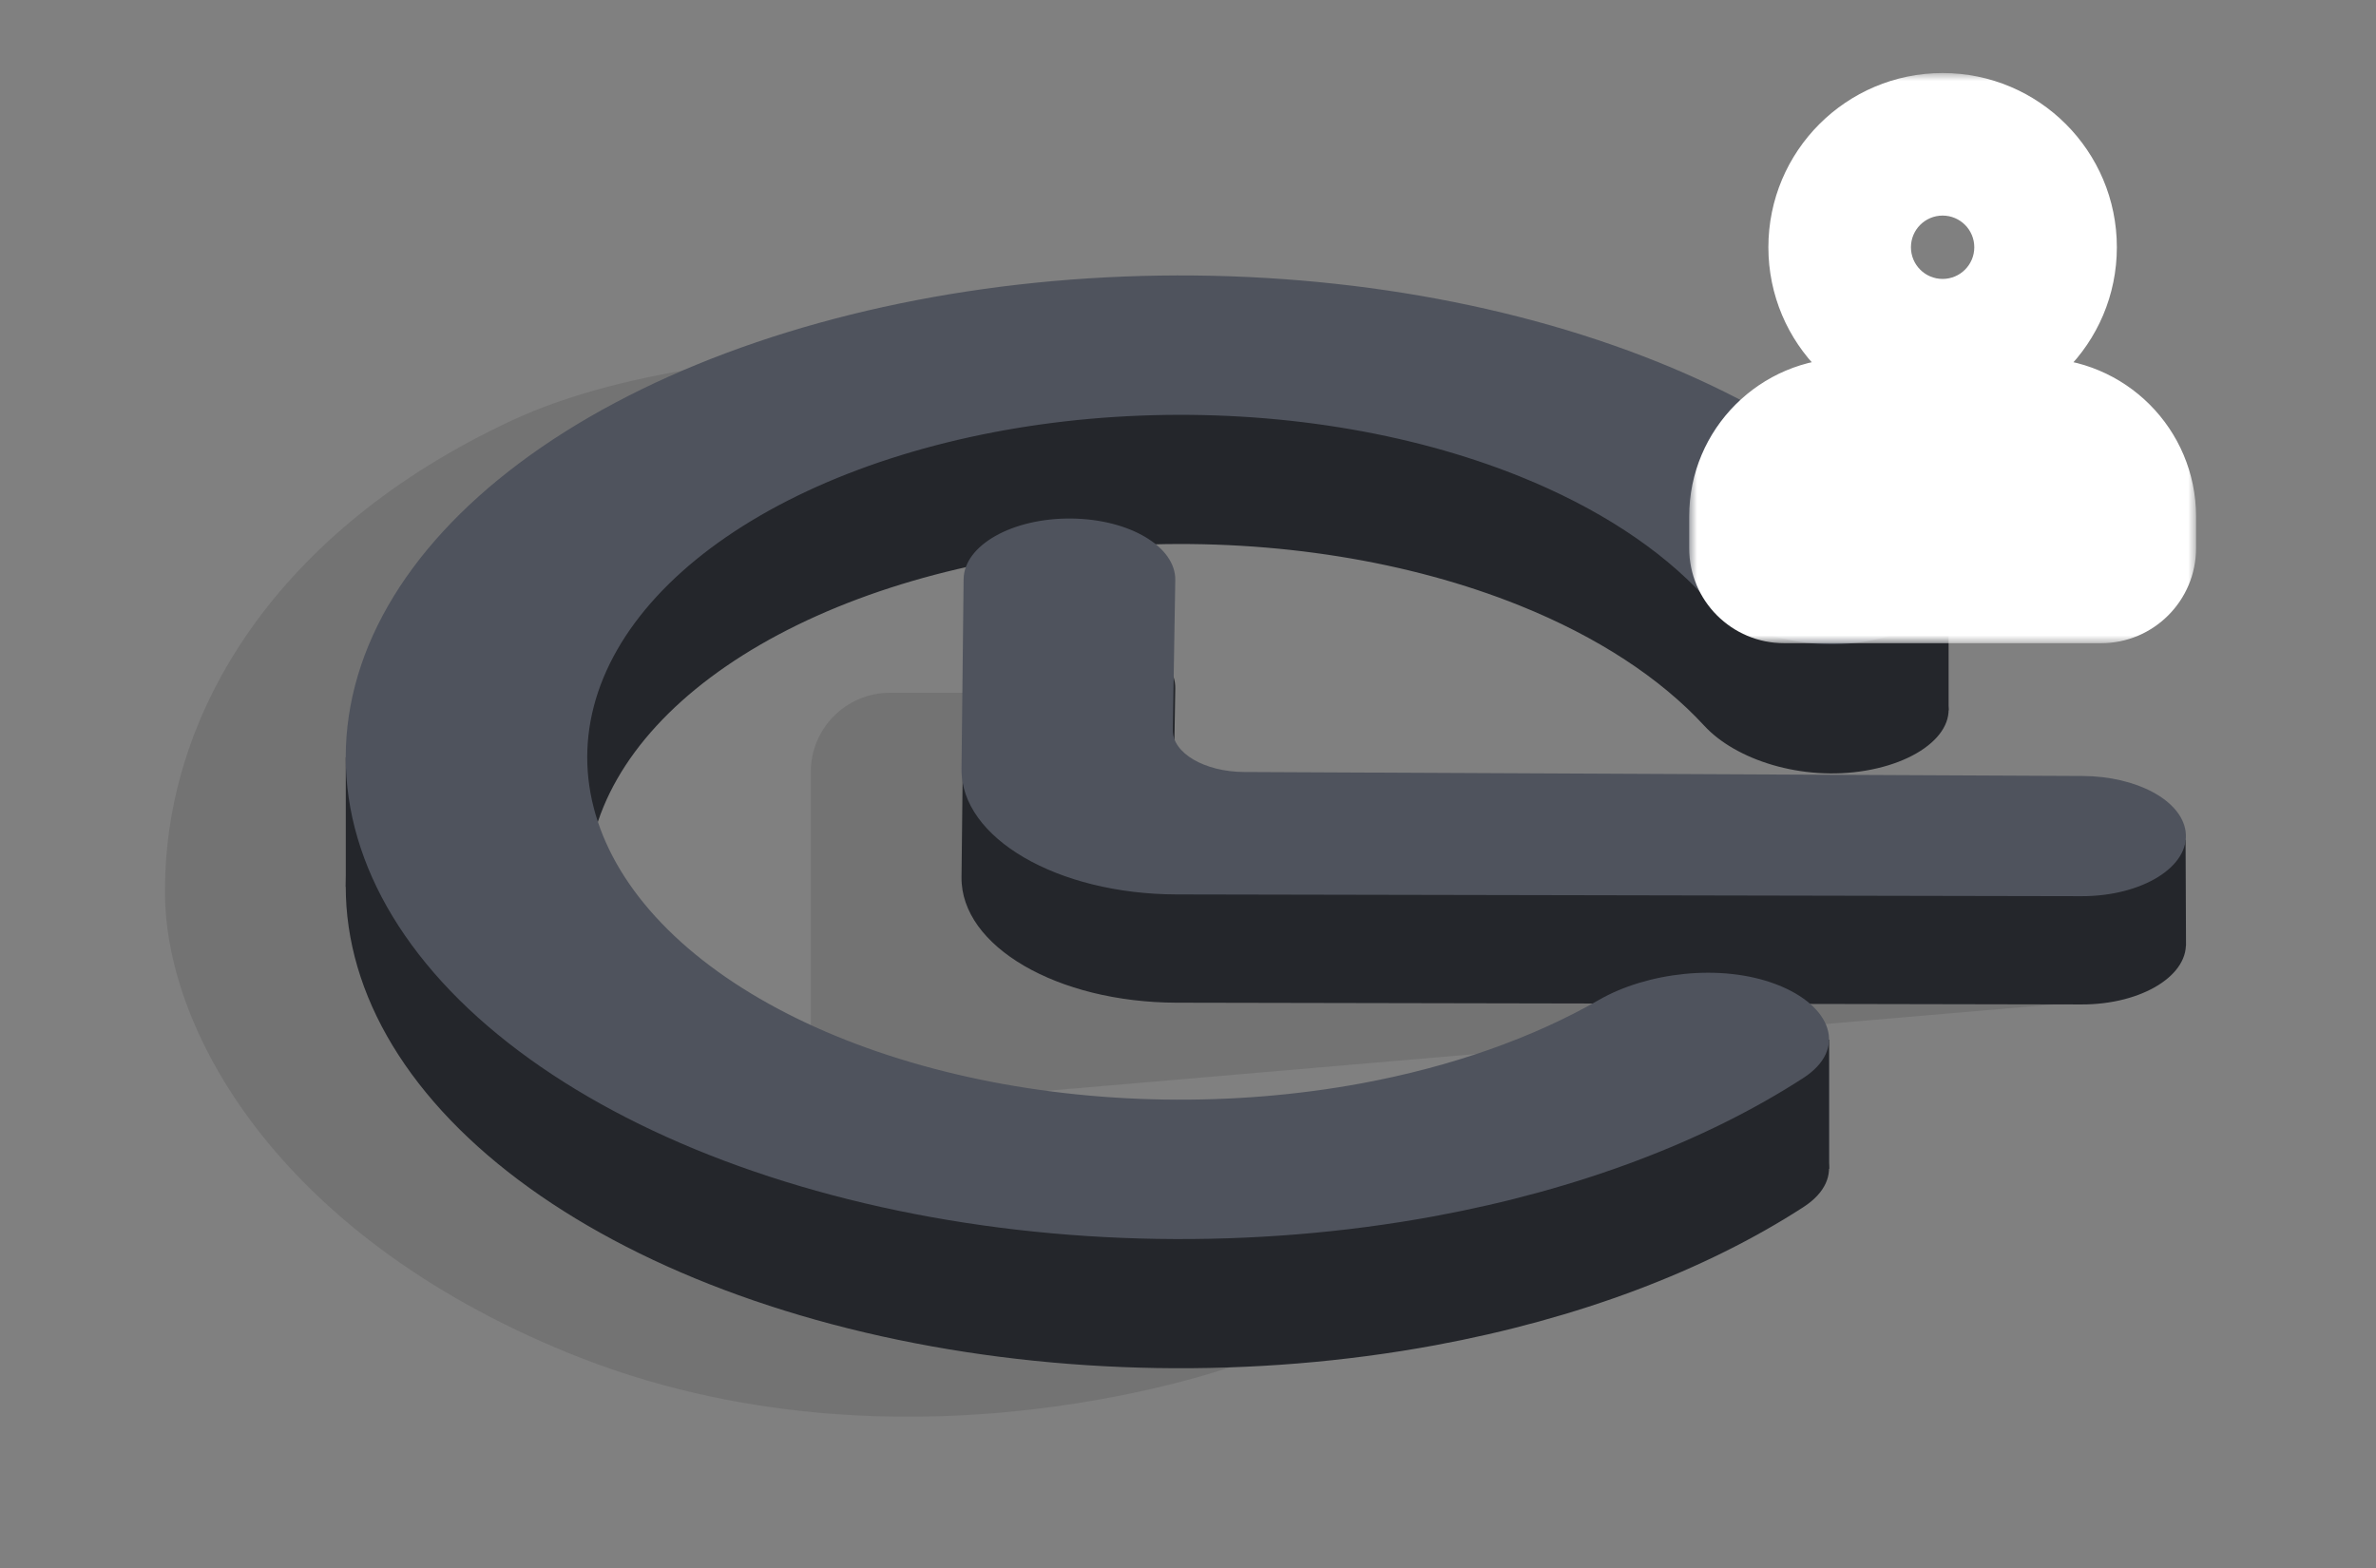
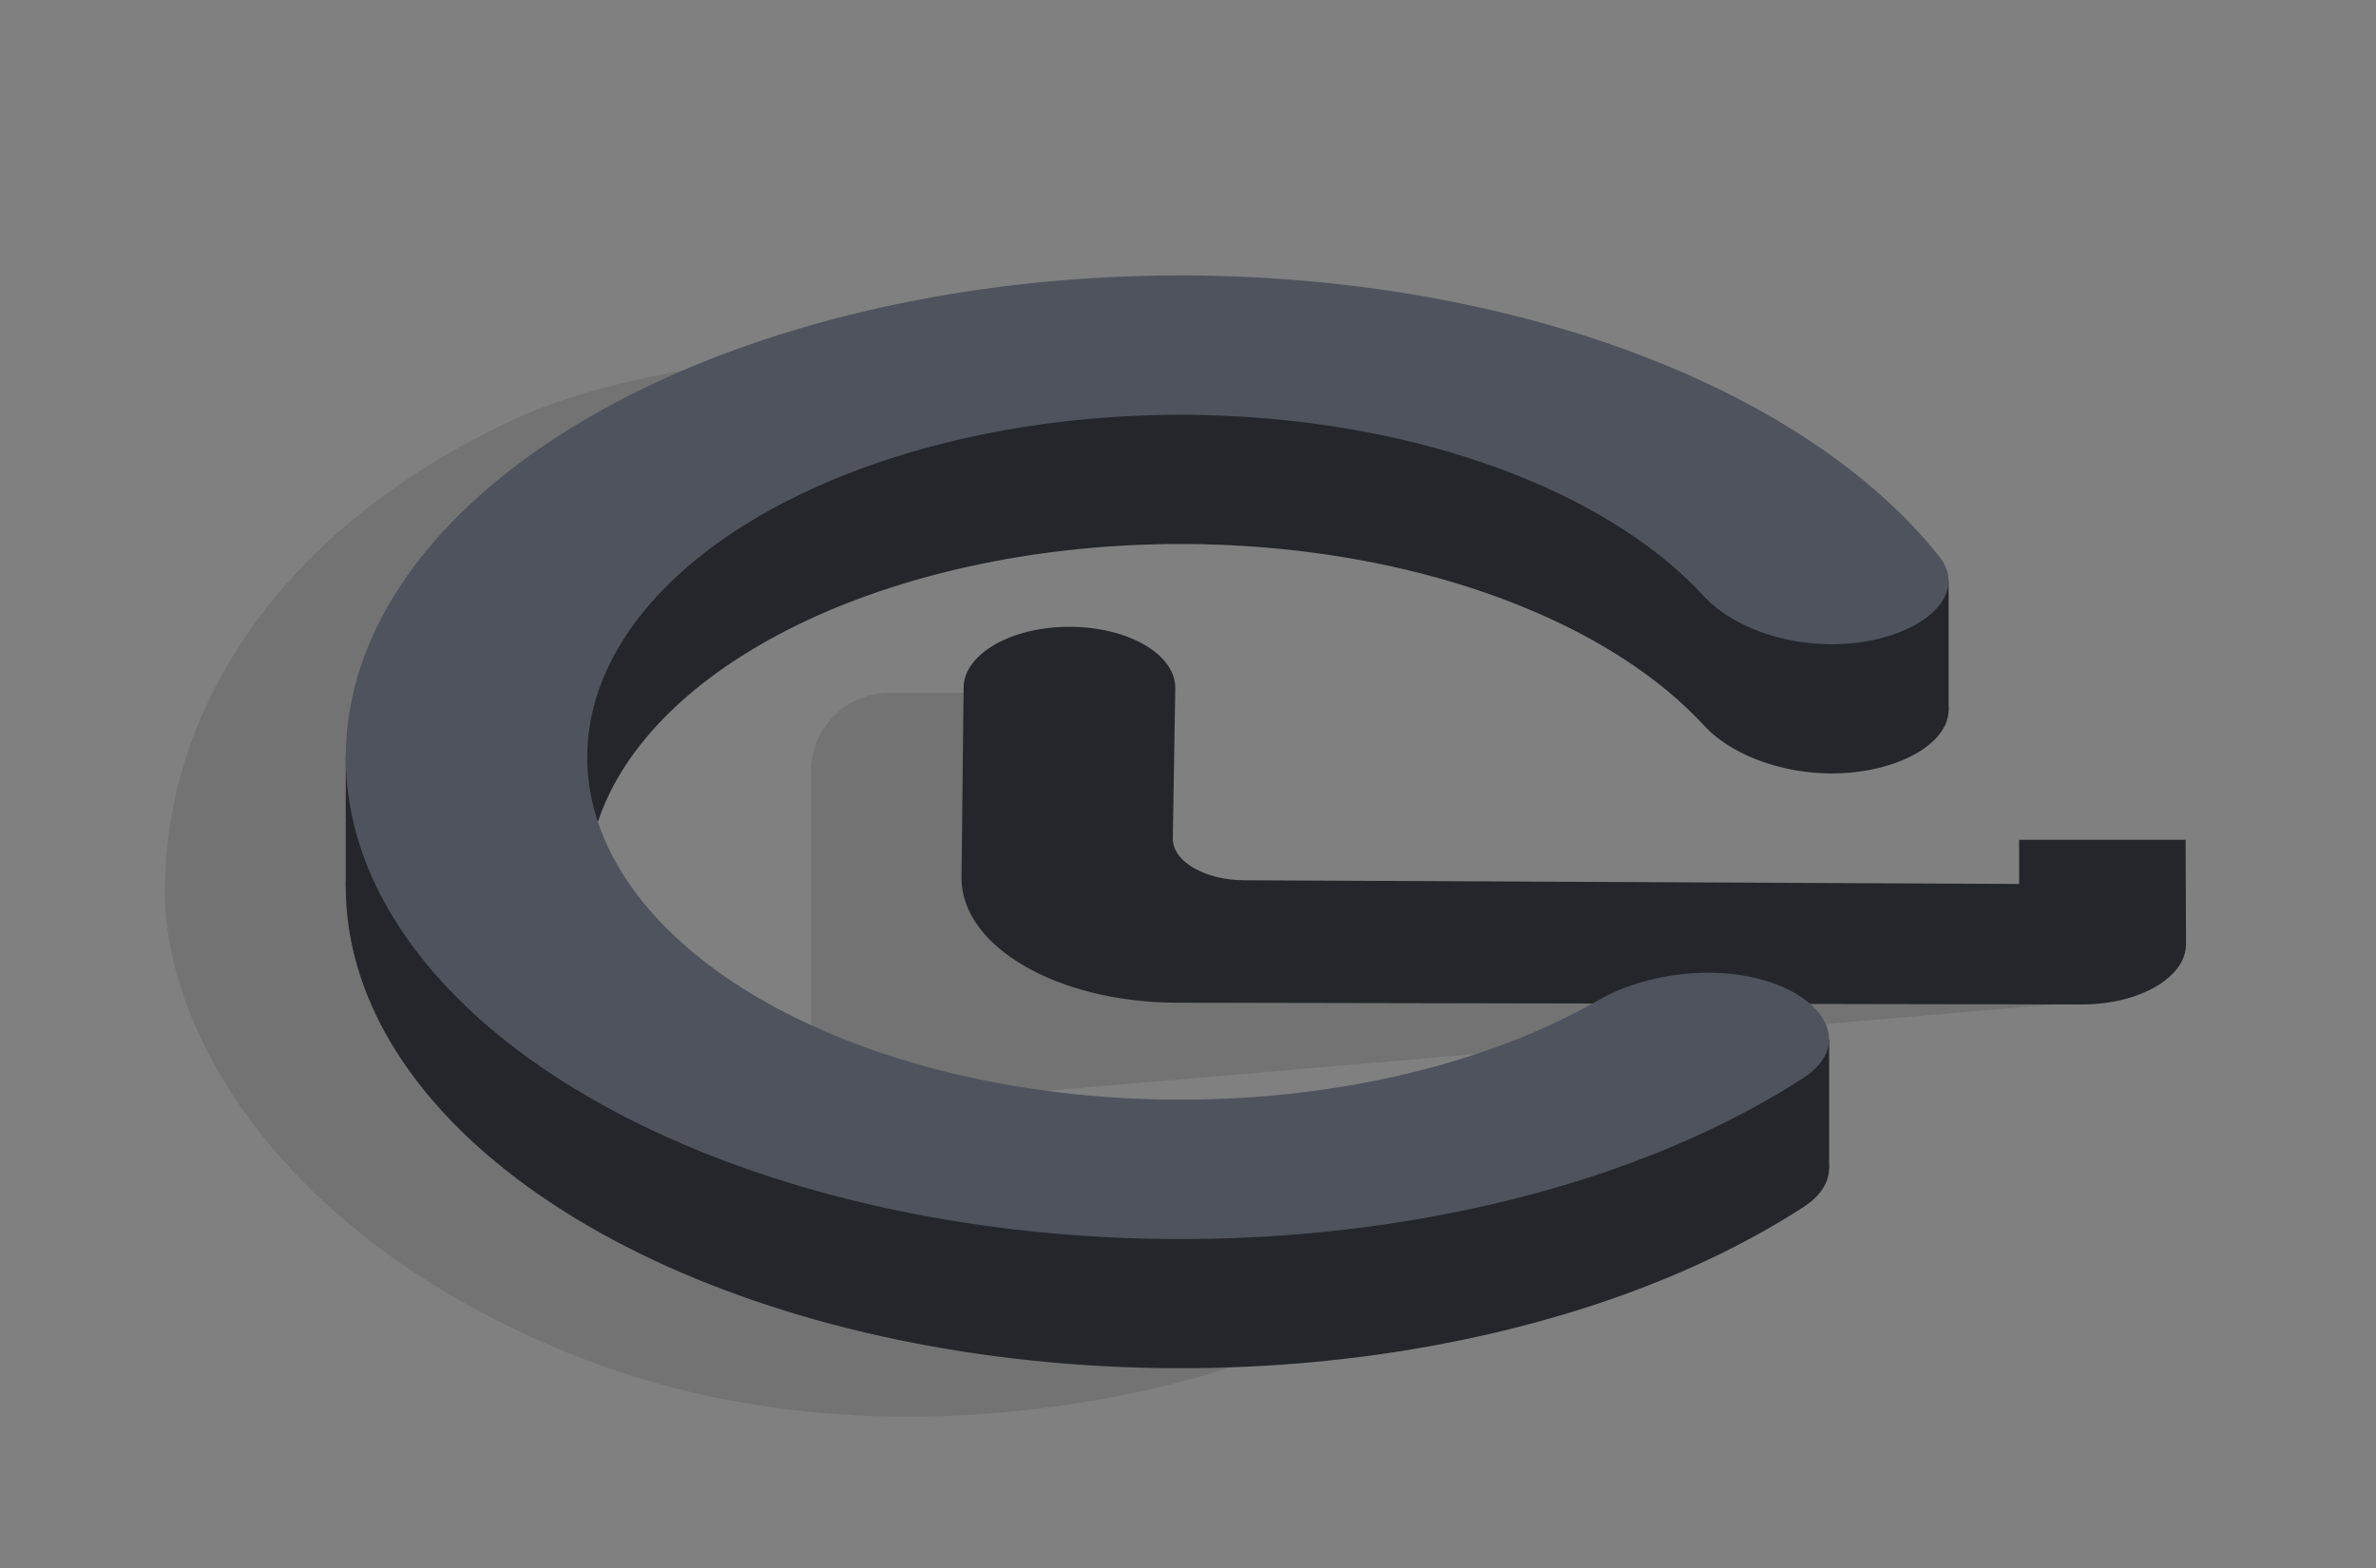
<svg xmlns="http://www.w3.org/2000/svg" width="150" height="99" viewBox="0 0 150 99" fill="none">
  <rect x="0" y="0" width="150" height="99" fill="#808080" stroke="none" />
  <path d="M35.9 85.432C57.039 94.048 78.262 86.117 78.262 86.117L50.69 74.687L31.269 54.695L44.026 33.751L74.523 22.876C74.523 22.876 47.008 19.681 32.27 26.567C17.532 33.453 10.418 44.912 10.418 56.194C10.325 64.788 17.325 77.861 35.9 85.432Z" fill="black" fill-opacity="0.1" />
  <path d="M56.187 43.74H62.468L66.715 44.536L71.625 55.154L135.728 59.666L131.769 63.236L56.614 69.685C53.695 69.936 51.187 67.634 51.187 64.704V48.74C51.187 45.978 53.425 43.74 56.187 43.74Z" fill="black" fill-opacity="0.1" />
  <path d="M112.135 70.304C115.648 71.643 116.653 74.4 113.851 76.214C107.623 80.246 99.613 83.268 90.616 84.934C79.186 87.05 66.846 86.85 55.64 84.367C44.433 81.884 35.031 77.266 28.989 71.279C22.947 65.291 20.628 58.291 22.414 51.439C24.201 44.586 29.986 38.291 38.814 33.595C47.641 28.899 58.981 26.084 70.957 25.615C82.933 25.146 94.828 27.052 104.673 31.017C112.422 34.138 118.536 38.388 122.432 43.299C124.185 45.509 121.819 47.972 117.779 48.655V48.655C113.738 49.338 109.569 47.969 107.594 45.823C104.825 42.815 100.847 40.208 95.949 38.236C88.953 35.418 80.5 34.063 71.989 34.397C63.477 34.73 55.419 36.731 49.145 40.068C42.872 43.405 38.76 47.879 37.49 52.749C36.221 57.619 37.869 62.593 42.163 66.848C46.457 71.104 53.139 74.385 61.103 76.15C69.067 77.915 77.836 78.057 85.96 76.553C91.646 75.5 96.777 73.685 100.957 71.281C103.939 69.565 108.622 68.965 112.135 70.304V70.304Z" fill="#24262B" />
  <path d="M108.545 65.64H115.477V73.804H108.545V65.64Z" fill="#24262B" />
  <path d="M28.27 47.828H21.83V55.992H28.27V47.828Z" fill="#24262B" />
  <path d="M119.307 36.695H123.018V44.859H119.307V36.695Z" fill="#24262B" />
  <path d="M60.702 55.387L60.834 43.407C60.858 41.257 63.923 39.533 67.647 39.575C71.31 39.617 74.232 41.353 74.197 43.468L74.041 52.929C74.017 54.379 76.036 55.566 78.548 55.578L131.481 55.83C134.887 55.846 137.707 57.362 137.979 59.322C138.286 61.535 135.25 63.427 131.405 63.419L74.291 63.308C66.745 63.294 60.654 59.743 60.702 55.387Z" fill="#24262B" />
  <path d="M137.979 53.023L138.006 59.703H127.471V53.023H137.979Z" fill="#24262B" />
-   <path d="M60.702 48.55L60.834 36.571C60.858 34.421 63.923 32.697 67.647 32.739C71.31 32.781 74.232 34.517 74.197 36.632L74.041 46.093C74.017 47.543 76.036 48.73 78.548 48.742L131.481 48.994C134.887 49.01 137.707 50.526 137.979 52.486C138.286 54.699 135.25 56.591 131.405 56.583L74.291 56.472C66.745 56.458 60.654 52.907 60.702 48.55Z" fill="#4F535D" />
  <path d="M112.135 62.149C115.648 63.488 116.653 66.244 113.851 68.058C107.623 72.09 99.613 75.113 90.616 76.779C79.186 78.895 66.846 78.695 55.64 76.212C44.433 73.729 35.031 69.111 28.989 63.123C22.947 57.135 20.628 50.136 22.414 43.283C24.201 36.431 29.986 30.136 38.814 25.44C47.641 20.744 58.981 17.929 70.957 17.46C82.933 16.991 94.828 18.897 104.673 22.861C112.422 25.983 118.536 30.232 122.432 35.144C124.185 37.354 121.819 39.817 117.779 40.5V40.5C113.738 41.183 109.569 39.814 107.594 37.667C104.825 34.66 100.847 32.053 95.949 30.08C88.953 27.262 80.5 25.908 71.989 26.241C63.477 26.574 55.419 28.575 49.145 31.912C42.872 35.25 38.76 39.723 37.49 44.593C36.221 49.463 37.869 54.438 42.163 58.693C46.457 62.948 53.139 66.23 61.103 67.995C69.067 69.76 77.836 69.902 85.96 68.398C91.646 67.345 96.777 65.529 100.957 63.125C103.939 61.41 108.622 60.809 112.135 62.149V62.149Z" fill="#4F535D" />
  <mask id="path-11-outside-1_5718_930" maskUnits="userSpaceOnUse" x="106.64" y="4.612" width="32" height="36" fill="black">
-     <rect fill="white" x="106.64" y="4.612" width="32" height="36" />
    <path d="M128.64 25.611C132.506 25.611 135.64 28.745 135.64 32.611V34.611C135.64 36.268 134.297 37.611 132.64 37.611H112.64C110.983 37.611 109.64 36.268 109.64 34.611V32.611C109.64 28.745 112.774 25.611 116.64 25.611H128.64ZM116.64 28.611C114.431 28.611 112.64 30.402 112.64 32.611V34.611H132.64V32.611C132.64 30.471 130.959 28.724 128.846 28.616L128.64 28.611H116.64ZM122.64 7.612C127.058 7.612 130.64 11.193 130.64 15.611C130.64 20.03 127.058 23.611 122.64 23.611C118.221 23.611 114.64 20.03 114.64 15.611C114.64 11.193 118.221 7.612 122.64 7.612ZM122.64 10.611C119.878 10.611 117.64 12.85 117.64 15.611C117.64 18.373 119.878 20.611 122.64 20.611C125.401 20.611 127.64 18.373 127.64 15.611C127.64 12.85 125.401 10.611 122.64 10.611Z" />
  </mask>
-   <path d="M128.64 25.611C132.506 25.611 135.64 28.745 135.64 32.611V34.611C135.64 36.268 134.297 37.611 132.64 37.611H112.64C110.983 37.611 109.64 36.268 109.64 34.611V32.611C109.64 28.745 112.774 25.611 116.64 25.611H128.64ZM116.64 28.611C114.431 28.611 112.64 30.402 112.64 32.611V34.611H132.64V32.611C132.64 30.471 130.959 28.724 128.846 28.616L128.64 28.611H116.64ZM122.64 7.612C127.058 7.612 130.64 11.193 130.64 15.611C130.64 20.03 127.058 23.611 122.64 23.611C118.221 23.611 114.64 20.03 114.64 15.611C114.64 11.193 118.221 7.612 122.64 7.612ZM122.64 10.611C119.878 10.611 117.64 12.85 117.64 15.611C117.64 18.373 119.878 20.611 122.64 20.611C125.401 20.611 127.64 18.373 127.64 15.611C127.64 12.85 125.401 10.611 122.64 10.611Z" fill="#1C213F" />
-   <path d="M112.64 37.611L112.64 40.611H112.64V37.611ZM109.64 32.611L106.64 32.611V32.611H109.64ZM116.64 25.611L116.64 22.611L116.64 22.611L116.64 25.611ZM116.64 28.611L116.64 25.611L116.64 25.611L116.64 28.611ZM112.64 32.611L109.64 32.611V32.611H112.64ZM112.64 34.611H109.64C109.64 36.268 110.983 37.611 112.64 37.611V34.611ZM132.64 34.611V37.611C134.297 37.611 135.64 36.268 135.64 34.611H132.64ZM128.846 28.616L128.998 25.62C128.971 25.619 128.944 25.618 128.917 25.617L128.846 28.616ZM128.64 28.611L128.711 25.612C128.687 25.612 128.663 25.611 128.64 25.611V28.611ZM128.64 25.611V28.611C130.849 28.611 132.64 30.402 132.64 32.611H135.64H138.64C138.64 27.089 134.162 22.611 128.64 22.611V25.611ZM135.64 32.611H132.64V34.611H135.64H138.64V32.611H135.64ZM135.64 34.611H132.64V37.611V40.611C135.953 40.611 138.64 37.925 138.64 34.611H135.64ZM132.64 37.611V34.611H112.64V37.611V40.611H132.64V37.611ZM112.64 37.611L112.64 34.611L112.64 34.611H109.64H106.64C106.64 37.925 109.326 40.611 112.64 40.611L112.64 37.611ZM109.64 34.611H112.64V32.611H109.64H106.64V34.611H109.64ZM109.64 32.611L112.64 32.611C112.64 30.402 114.431 28.611 116.64 28.611L116.64 25.611L116.64 22.611C111.117 22.611 106.64 27.089 106.64 32.611L109.64 32.611ZM116.64 25.611V28.611H128.64V25.611V22.611H116.64V25.611ZM116.64 28.611L116.64 25.611C112.774 25.611 109.64 28.745 109.64 32.611L112.64 32.611L115.64 32.611C115.64 32.059 116.087 31.611 116.64 31.611L116.64 28.611ZM112.64 32.611H109.64V34.611H112.64H115.64V32.611H112.64ZM112.64 34.611V37.611H132.64V34.611V31.611H112.64V34.611ZM132.64 34.611H135.64V32.611H132.64H129.64V34.611H132.64ZM132.64 32.611H135.64C135.64 28.866 132.699 25.808 128.998 25.62L128.846 28.616L128.694 31.613C129.219 31.639 129.64 32.077 129.64 32.611H132.64ZM128.846 28.616L128.917 25.617L128.711 25.612L128.64 28.611L128.569 31.611L128.775 31.616L128.846 28.616ZM128.64 28.611V25.611H116.64V28.611V31.611H128.64V28.611ZM122.64 7.612V10.611C125.401 10.611 127.64 12.85 127.64 15.611H130.64H133.64C133.64 9.536 128.715 4.612 122.64 4.612V7.612ZM130.64 15.611H127.64C127.64 18.373 125.401 20.611 122.64 20.611V23.611V26.611C128.715 26.611 133.64 21.687 133.64 15.611H130.64ZM122.64 23.611V20.611C119.878 20.611 117.64 18.373 117.64 15.611H114.64H111.64C111.64 21.687 116.565 26.611 122.64 26.611V23.611ZM114.64 15.611H117.64C117.64 12.85 119.878 10.611 122.64 10.611V7.612V4.612C116.565 4.612 111.64 9.536 111.64 15.611H114.64ZM122.64 10.611V7.612C118.221 7.612 114.64 11.193 114.64 15.611H117.64H120.64C120.64 14.507 121.535 13.611 122.64 13.611V10.611ZM117.64 15.611H114.64C114.64 20.03 118.221 23.611 122.64 23.611V20.611V17.611C121.535 17.611 120.64 16.716 120.64 15.611H117.64ZM122.64 20.611V23.611C127.058 23.611 130.64 20.03 130.64 15.611H127.64H124.64C124.64 16.716 123.744 17.611 122.64 17.611V20.611ZM127.64 15.611H130.64C130.64 11.193 127.058 7.612 122.64 7.612V10.611V13.611C123.744 13.611 124.64 14.507 124.64 15.611H127.64Z" fill="white" mask="url(#path-11-outside-1_5718_930)" />
</svg>